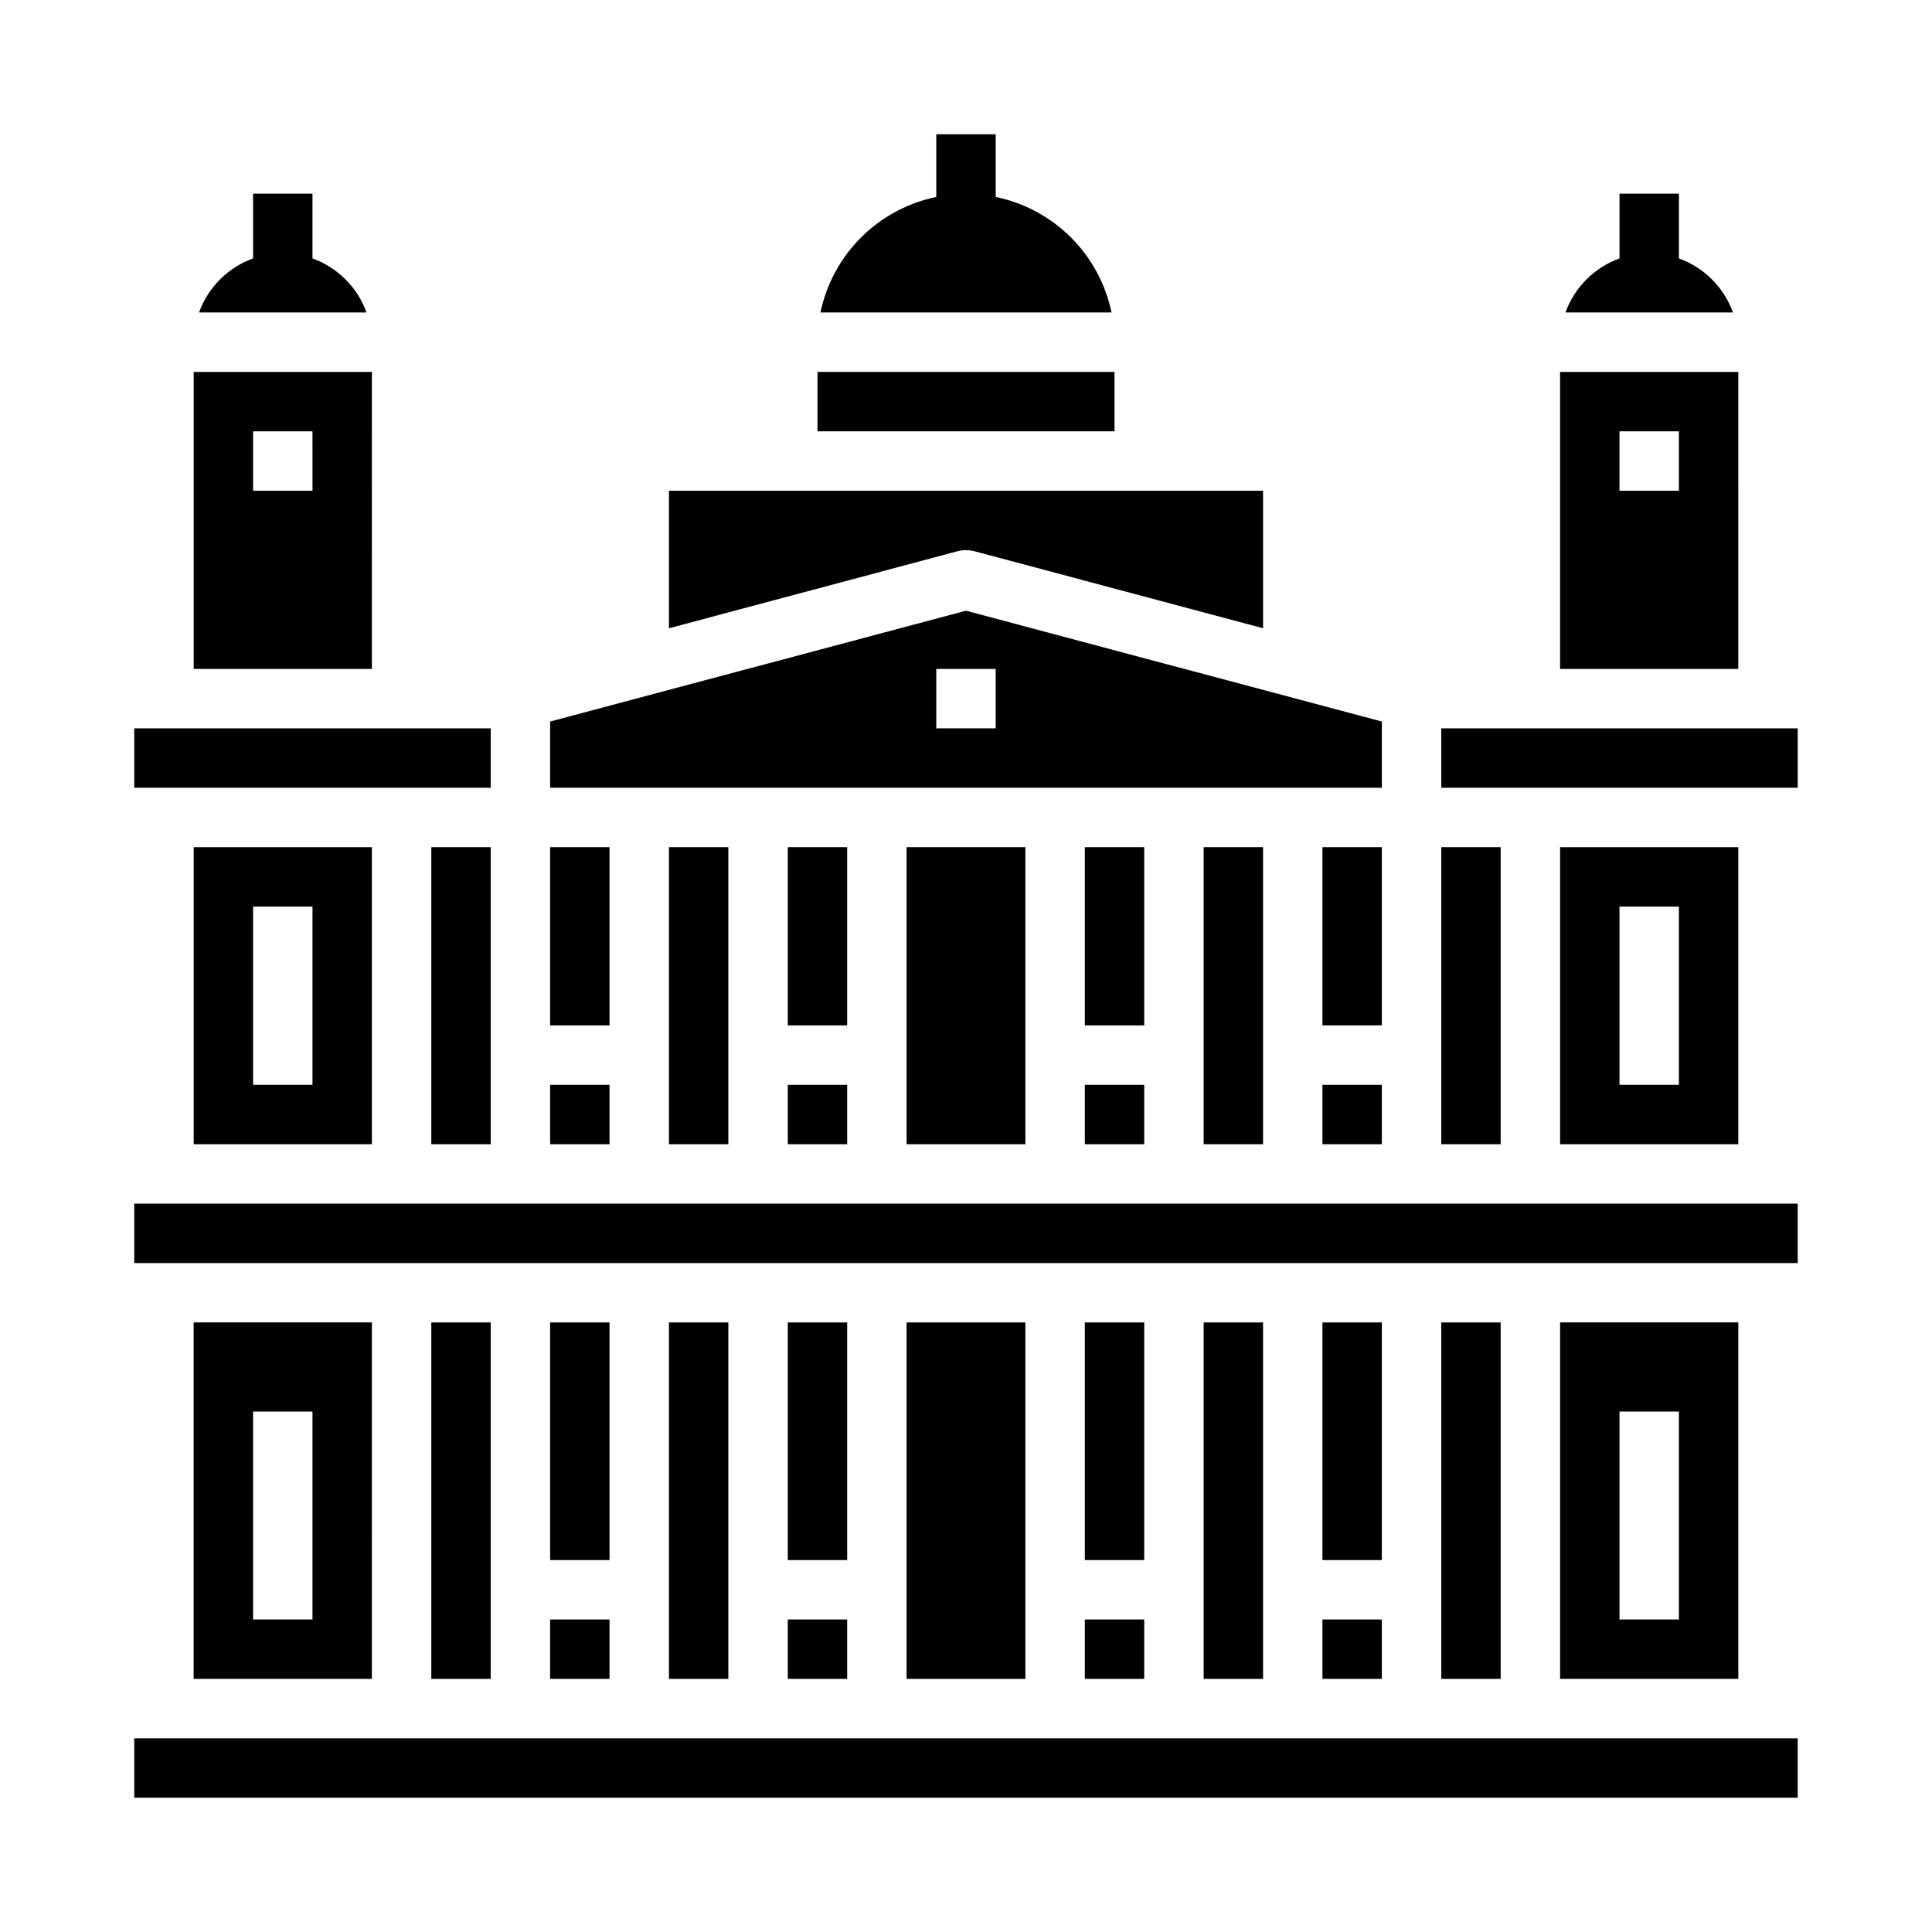
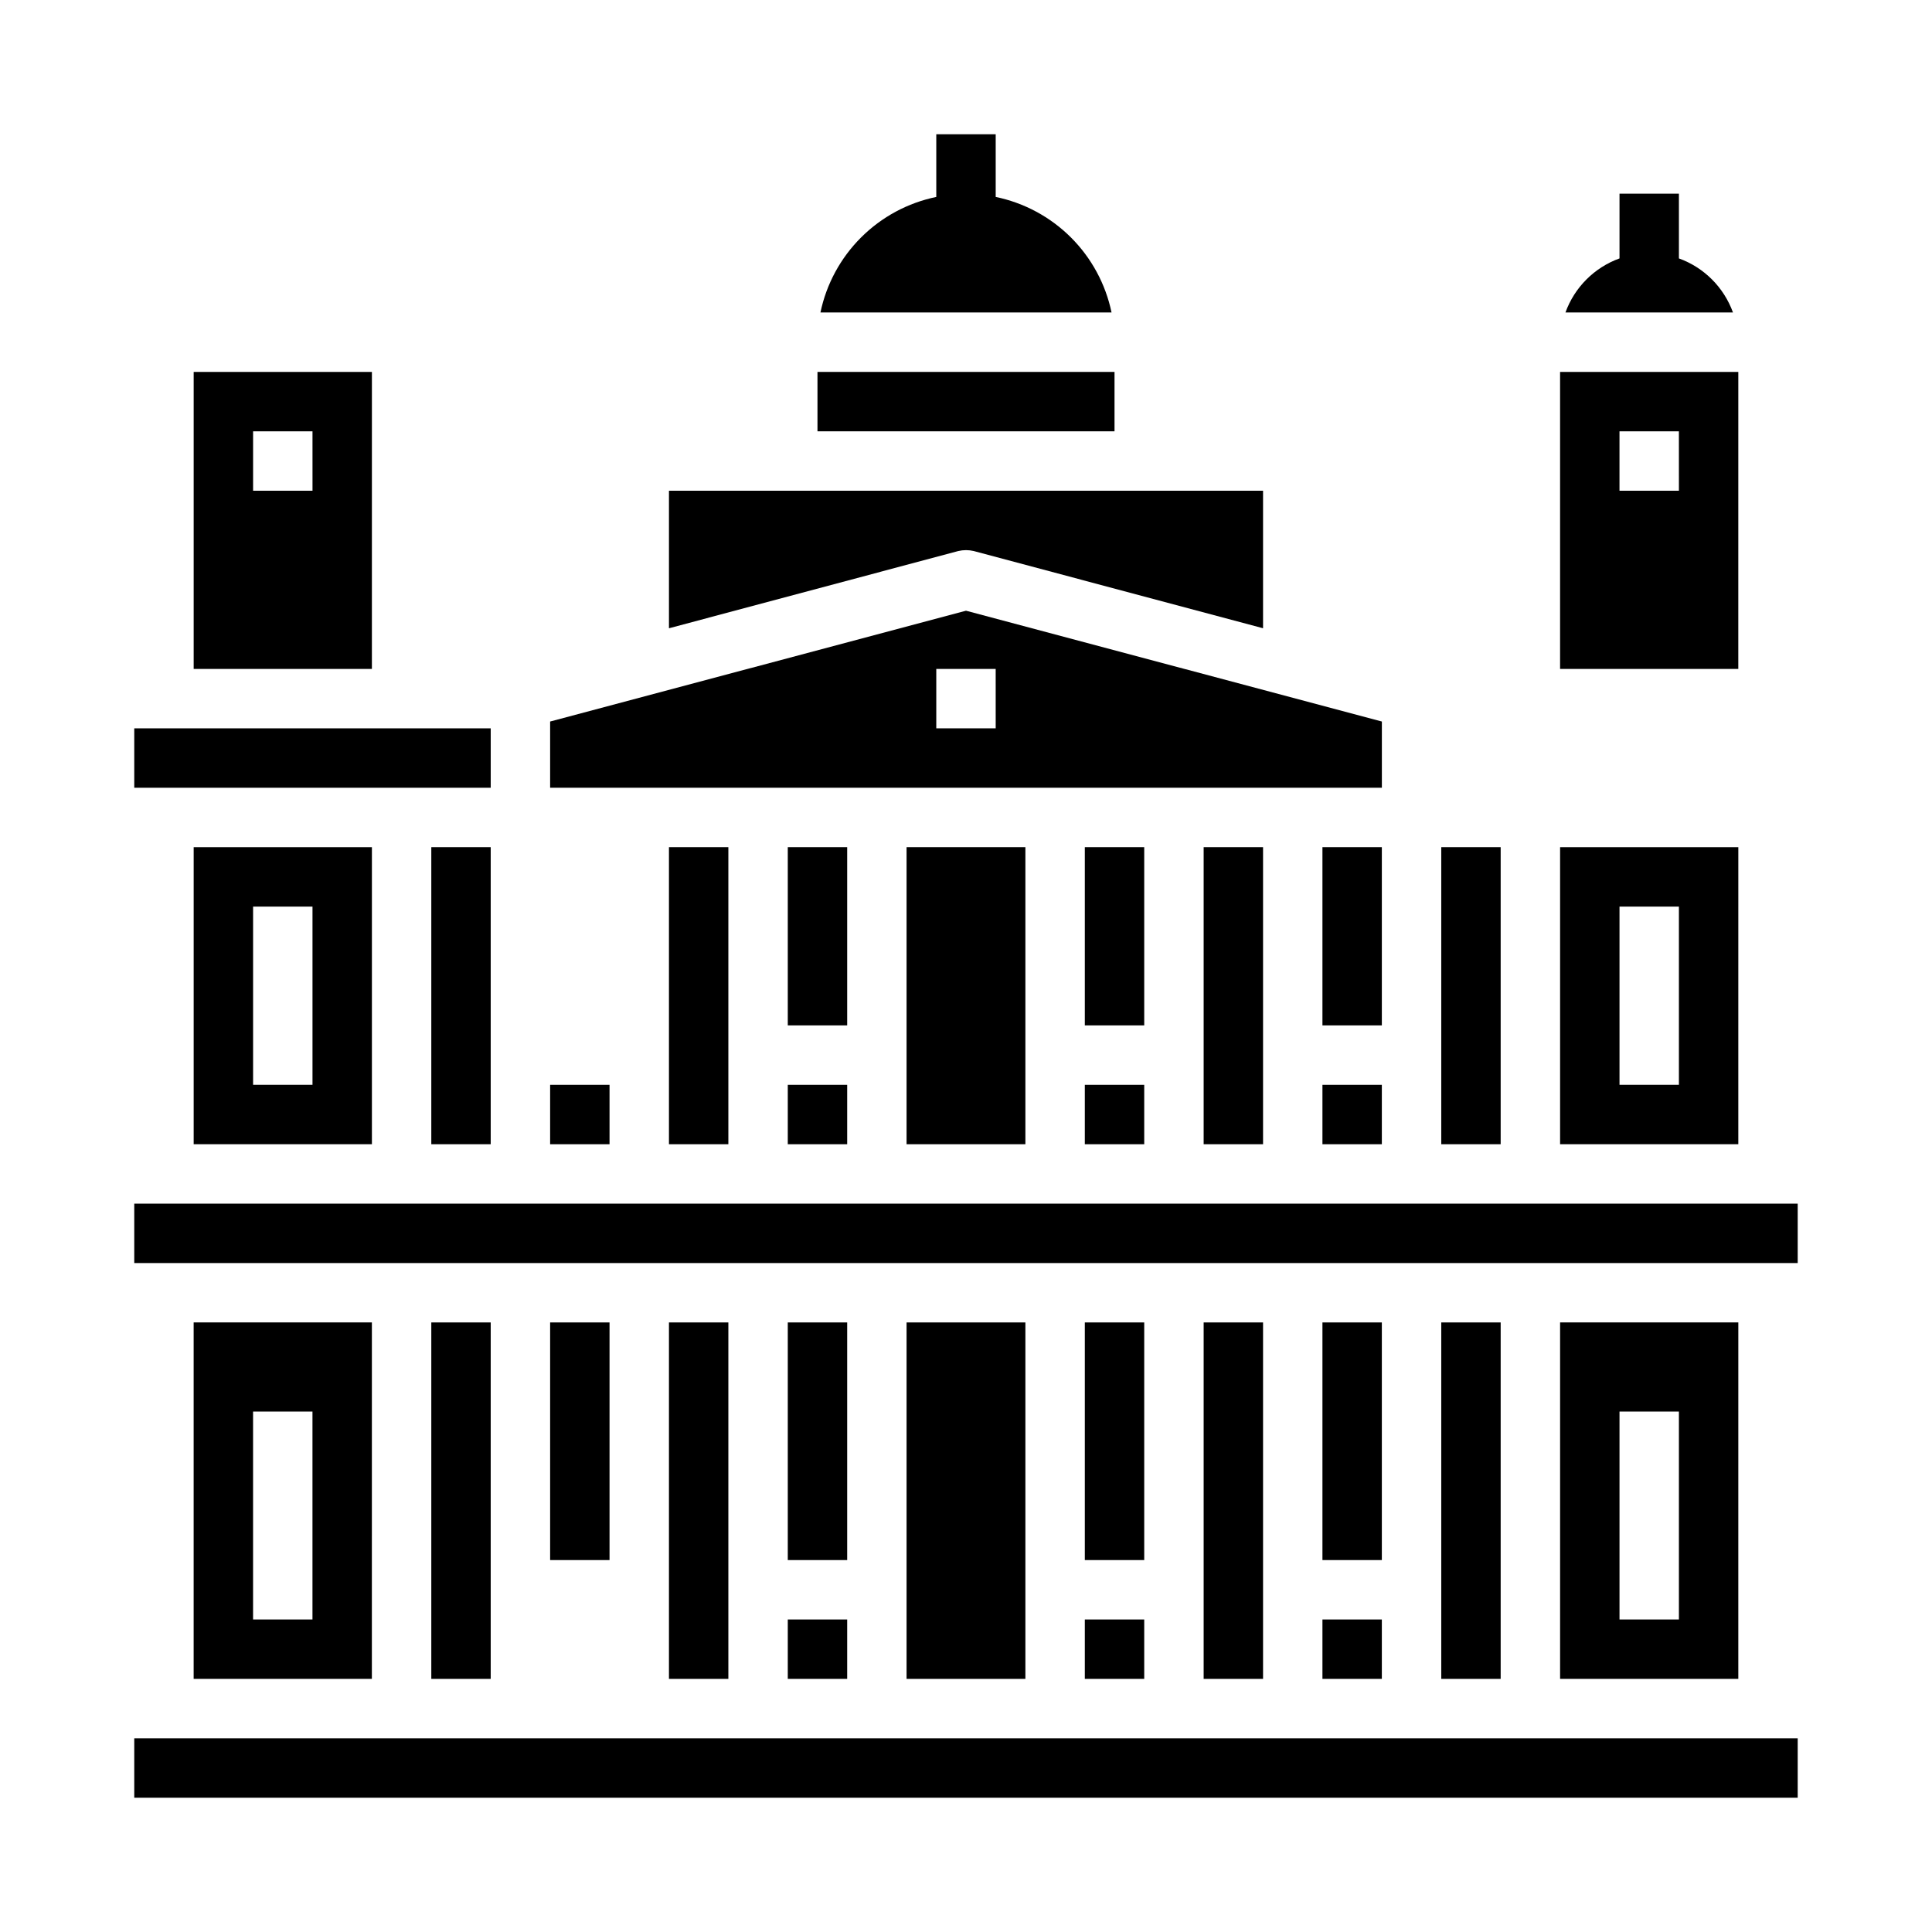
<svg xmlns="http://www.w3.org/2000/svg" fill="#000000" width="800px" height="800px" version="1.1" viewBox="144 144 512 512">
  <g>
    <path d="m352.77 431.49h15.742v15.742h-15.742z" />
-     <path d="m289.79 368.51h15.742v47.23h-15.742z" />
    <path d="m321.28 368.51h15.742v78.719h-15.742z" />
    <path d="m384.25 368.51h31.488v78.719h-31.488z" />
    <path d="m604.67 242.56h-47.234v78.719h47.23zm-15.742 31.488h-15.746v-15.746h15.742z" />
    <path d="m431.49 431.49h15.742v15.742h-15.742z" />
    <path d="m289.79 431.49h15.742v15.742h-15.742z" />
-     <path d="m525.95 337.02h94.465v15.742h-94.465z" />
    <path d="m588.93 212.48v-17.156h-15.742v17.156c-6.668 2.414-11.914 7.668-14.328 14.332h44.398c-2.414-6.664-7.66-11.918-14.328-14.332z" />
    <path d="m179.58 462.98h440.83v15.742h-440.83z" />
    <path d="m360.64 242.56h78.719v15.742h-78.719z" />
    <path d="m407.87 196.19v-16.609h-15.746v16.609c-7.543 1.559-14.469 5.285-19.922 10.727-5.457 5.441-9.203 12.355-10.777 19.895h77.145c-1.574-7.539-5.32-14.453-10.773-19.895-5.457-5.441-12.383-9.168-19.926-10.727z" />
    <path d="m179.58 337.02h94.465v15.742h-94.465z" />
    <path d="m557.44 368.51v78.719h47.23l0.004-78.719zm31.488 62.977h-15.742v-47.234h15.742z" />
-     <path d="m226.81 212.48v-17.156h-15.742v17.156c-6.664 2.414-11.914 7.668-14.328 14.332h44.398c-2.414-6.664-7.66-11.918-14.328-14.332z" />
    <path d="m431.49 368.51h15.742v47.23h-15.742z" />
    <path d="m242.56 242.56h-47.234v78.719h47.23zm-15.742 31.488h-15.746v-15.746h15.742z" />
    <path d="m462.98 368.51h15.742v78.719h-15.742z" />
    <path d="m402.05 290.03 76.672 20.465v-36.445h-157.44v36.449l76.672-20.469h0.004c1.344-0.316 2.746-0.316 4.094 0z" />
    <path d="m494.46 431.49h15.742v15.742h-15.742z" />
    <path d="m510.21 335.21-110.21-29.363-110.21 29.363v17.555h220.42zm-102.34 1.812h-15.746v-15.746h15.742z" />
    <path d="m494.46 368.51h15.742v47.23h-15.742z" />
    <path d="m352.77 368.51h15.742v47.23h-15.742z" />
    <path d="m289.79 494.46h15.742v62.977h-15.742z" />
    <path d="m352.77 573.18h15.742v15.742h-15.742z" />
    <path d="m321.28 494.46h15.742v94.465h-15.742z" />
    <path d="m384.25 494.46h31.488v94.465h-31.488z" />
    <path d="m242.56 447.23v-78.719h-47.234v78.719zm-31.488-62.977h15.742v47.23l-15.742 0.004z" />
    <path d="m431.49 573.18h15.742v15.742h-15.742z" />
-     <path d="m289.79 573.18h15.742v15.742h-15.742z" />
    <path d="m195.32 494.46v94.465h47.23l0.004-94.465zm31.488 78.719-15.742 0.004v-55.105h15.742z" />
    <path d="m258.3 368.51h15.742v78.719h-15.742z" />
    <path d="m258.3 494.46h15.742v94.465h-15.742z" />
    <path d="m352.77 494.46h15.742v62.977h-15.742z" />
    <path d="m179.58 604.67h440.83v15.742h-440.83z" />
    <path d="m557.44 494.46v94.465h47.23l0.004-94.465zm31.488 78.719-15.742 0.004v-55.105h15.742z" />
    <path d="m525.95 368.51h15.742v78.719h-15.742z" />
    <path d="m525.95 494.46h15.742v94.465h-15.742z" />
    <path d="m431.49 494.46h15.742v62.977h-15.742z" />
    <path d="m462.98 494.46h15.742v94.465h-15.742z" />
    <path d="m494.46 573.18h15.742v15.742h-15.742z" />
    <path d="m494.46 494.46h15.742v62.977h-15.742z" />
  </g>
</svg>